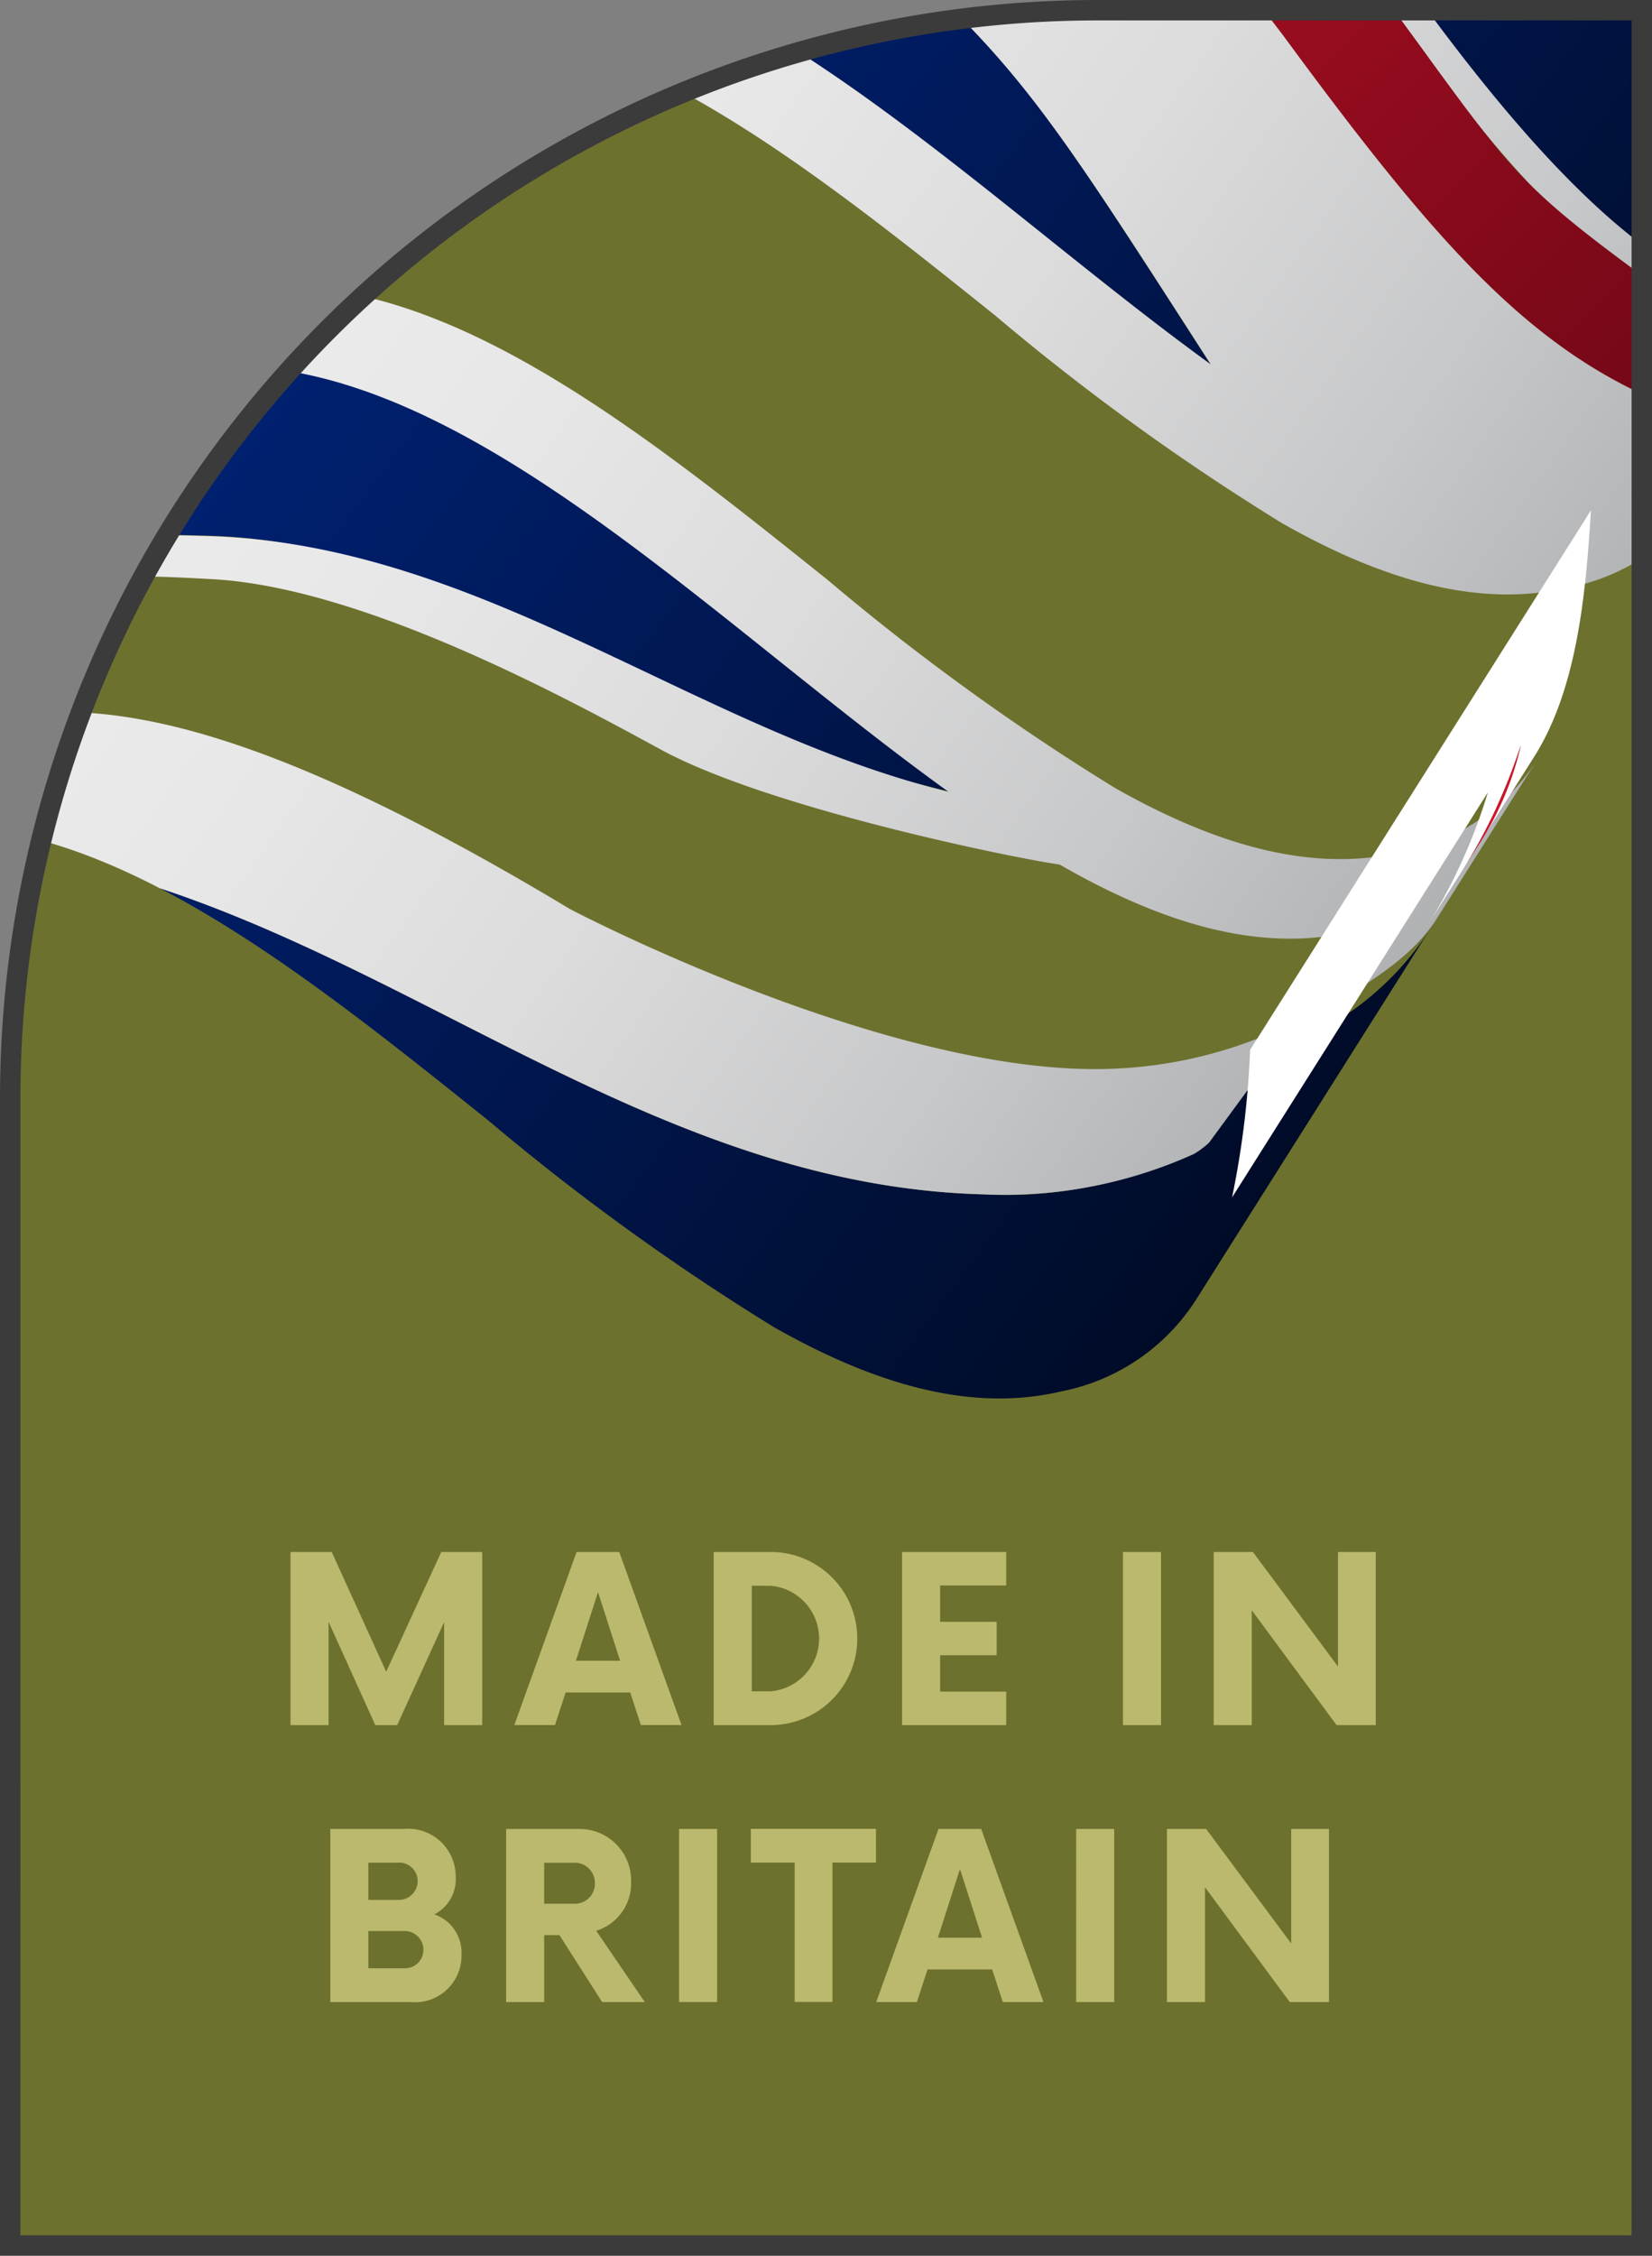
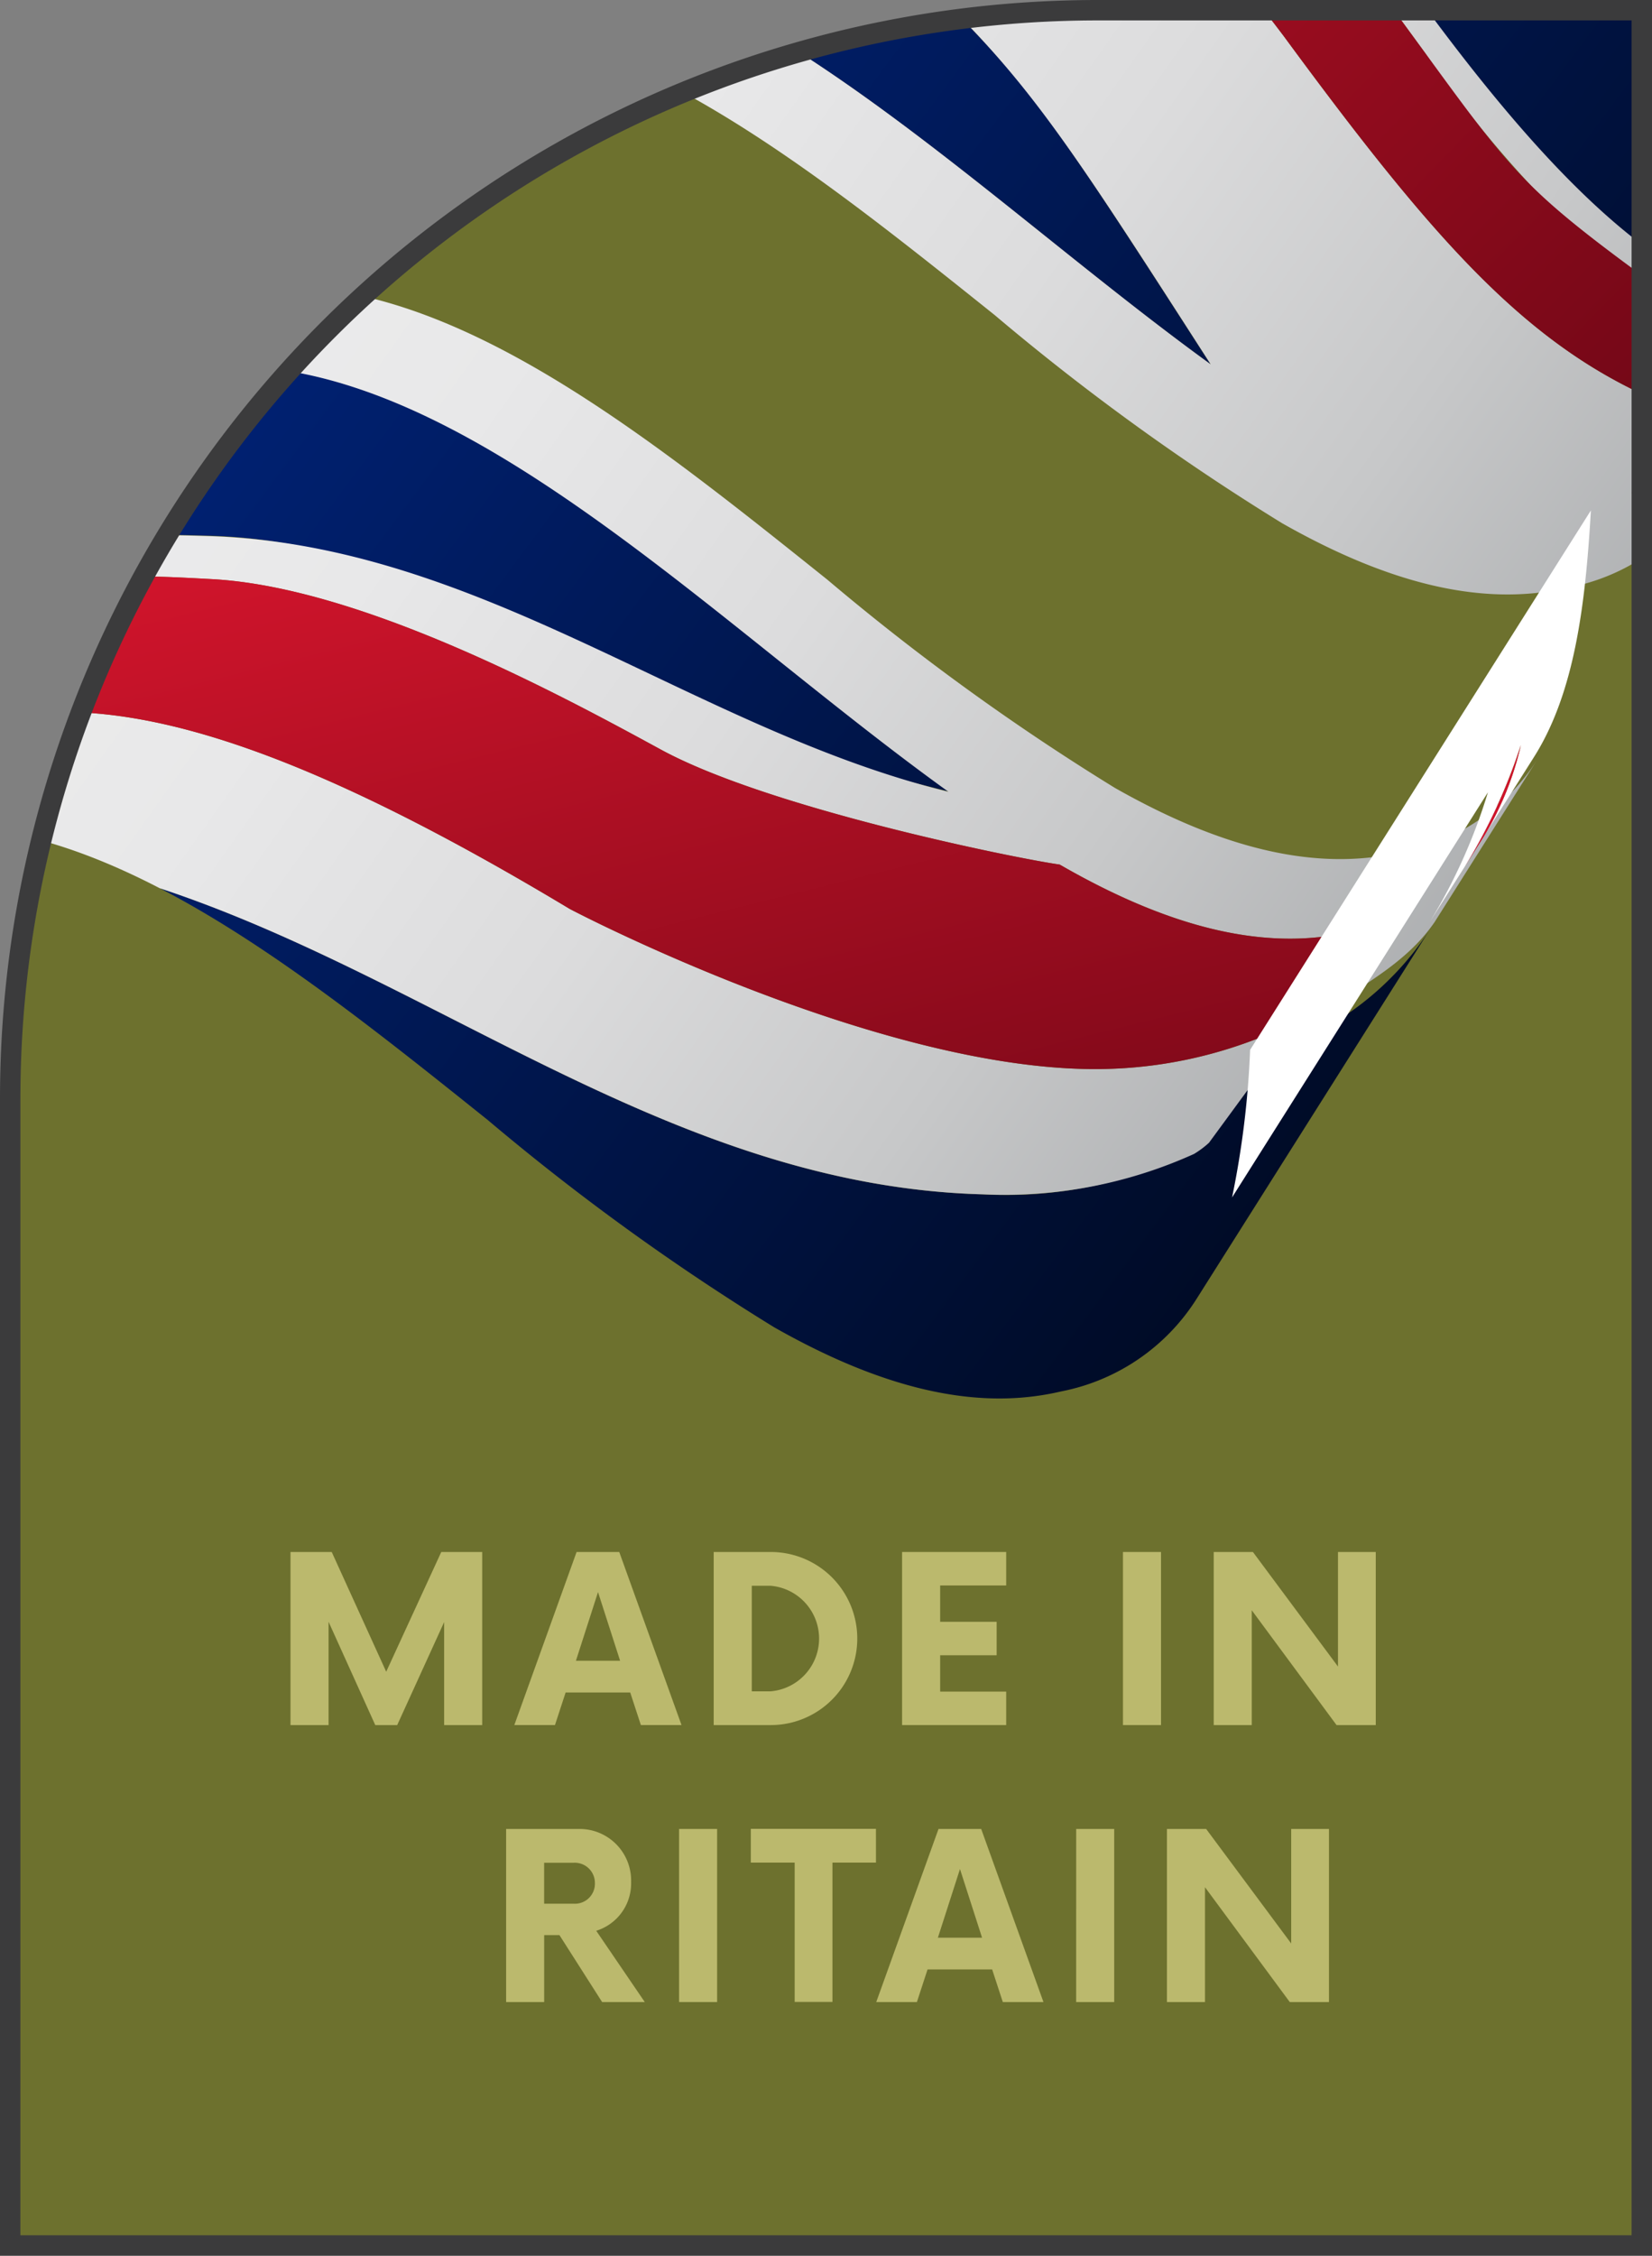
<svg xmlns="http://www.w3.org/2000/svg" xmlns:xlink="http://www.w3.org/1999/xlink" width="59.821" height="81.633" viewBox="0 0 59.821 81.633">
  <rect x="0" y="0" width="59.821" height="81.633" fill="#808080" stroke="none" />
  <defs>
    <linearGradient id="a" x1="0.5" y1="0.016" x2="0.5" y2="1.535" gradientUnits="objectBoundingBox">
      <stop offset="0" stop-color="#700716" />
      <stop offset="1" stop-color="#cf142b" />
    </linearGradient>
    <linearGradient id="b" x1="0.5" y1="-0.467" x2="0.5" y2="1.052" gradientUnits="objectBoundingBox">
      <stop offset="0" stop-color="#919396" />
      <stop offset="0.156" stop-color="#aaacae" />
      <stop offset="0.371" stop-color="#c7c8c9" />
      <stop offset="0.586" stop-color="#dcdcdd" />
      <stop offset="0.797" stop-color="#e8e8e9" />
      <stop offset="1" stop-color="#ededed" />
    </linearGradient>
    <clipPath id="d">
      <path d="M154.485,276.167a6.985,6.985,0,0,0-6.985,6.985h0v7.36h10.477v-7.36h0v-6.985Z" transform="translate(-147.5 -276.167)" fill="url(#a)" />
    </clipPath>
    <linearGradient id="e" x1="0.199" y1="0.277" x2="1.066" y2="0.811" gradientUnits="objectBoundingBox">
      <stop offset="0.002" stop-color="#00247d" />
      <stop offset="1" />
    </linearGradient>
    <linearGradient id="f" x1="0.237" y1="0.389" x2="1.021" y2="0.856" gradientUnits="objectBoundingBox">
      <stop offset="0" stop-color="#ededed" />
      <stop offset="0.203" stop-color="#e8e8e9" />
      <stop offset="0.414" stop-color="#dcdcdd" />
      <stop offset="0.629" stop-color="#c7c8c9" />
      <stop offset="0.844" stop-color="#aaacae" />
      <stop offset="1" stop-color="#919396" />
    </linearGradient>
    <linearGradient id="g" x1="0.018" y1="0.055" x2="1.003" y2="0.863" gradientUnits="objectBoundingBox">
      <stop offset="0" stop-color="#cf142b" />
      <stop offset="1" stop-color="#700716" />
    </linearGradient>
    <linearGradient id="h" x1="0.091" y1="0.176" x2="0.999" y2="1.278" xlink:href="#g" />
    <linearGradient id="i" x1="0.094" y1="0.112" x2="0.905" y2="0.866" xlink:href="#g" />
    <linearGradient id="j" x1="0.5" y1="0.638" x2="0.5" y2="-0.235" xlink:href="#e" />
    <linearGradient id="k" x1="0.5" y1="1.197" x2="0.5" y2="0.625" xlink:href="#f" />
    <linearGradient id="l" x1="0.5" y1="1.308" x2="0.5" y2="0.746" xlink:href="#g" />
    <linearGradient id="m" x1="0.204" y1="0.306" x2="0.903" y2="0.721" xlink:href="#e" />
    <linearGradient id="n" x1="0.253" y1="0.461" x2="0.737" y2="0.734" xlink:href="#f" />
    <linearGradient id="o" x1="0" y1="0.5" x2="1" y2="0.5" xlink:href="#g" />
    <linearGradient id="p" x1="0.296" y1="0.499" x2="0.817" y2="0.814" xlink:href="#g" />
    <linearGradient id="q" x1="0.648" y1="0.592" x2="0.14" y2="0.296" xlink:href="#e" />
    <linearGradient id="r" x1="0.774" y1="0.598" x2="0.387" y2="0.406" xlink:href="#f" />
    <linearGradient id="s" x1="0.958" y1="0.844" x2="0.093" y2="0.161" xlink:href="#g" />
    <linearGradient id="t" x1="1.277" y1="0.798" x2="-0.148" y2="0.229" xlink:href="#g" />
    <linearGradient id="u" x1="0.953" y1="0.733" x2="0.069" y2="0.275" xlink:href="#g" />
    <linearGradient id="v" x1="0.394" y1="0.447" x2="1.223" y2="0.835" xlink:href="#e" />
    <linearGradient id="w" x1="0.459" y1="0.486" x2="0.672" y2="0.56" xlink:href="#f" />
    <linearGradient id="x" x1="0.38" y1="0.456" x2="1.33" y2="0.802" xlink:href="#g" />
    <linearGradient id="y" x1="0.411" y1="0.448" x2="1.349" y2="0.828" xlink:href="#g" />
    <linearGradient id="z" x1="0.279" y1="0.411" x2="1.183" y2="0.775" xlink:href="#g" />
    <linearGradient id="aa" x1="0" y1="0.5" x2="1" y2="0.5" xlink:href="#f" />
    <clipPath id="ac">
      <path d="M691.824,276.167A39.333,39.333,0,0,0,652.5,315.508h0v41.456h58.986V315.509h0V276.167Z" transform="translate(-652.5 -276.167)" fill="url(#b)" />
    </clipPath>
  </defs>
  <g transform="translate(82 -70.325)">
    <g transform="translate(-49.219 99.693)">
      <path d="M154.485,276.167a6.985,6.985,0,0,0-6.985,6.985h0v7.36h10.477v-7.36h0v-6.985Z" transform="translate(-147.5 -276.167)" fill="url(#a)" />
      <g clip-path="url(#d)">
        <g transform="translate(-1.84 -7.855)">
          <g transform="translate(0 0)" style="isolation:isolate">
            <g transform="translate(0 4.456)" style="isolation:isolate">
              <path d="M100.615,166.882l1.257-1.988a2.247,2.247,0,0,1,.928-.476c1.3-.3,2.652.781,3.968,1.833.363.29.733.586,1.1.851a6.375,6.375,0,0,1-1.627-.524,7.464,7.464,0,0,0-3.114-1.118c-.729-.022-1.169-.035-2.512,1.423Zm2.977-4.708,1.257-1.989c.1.011.231.044.438.294a2.728,2.728,0,0,1,1.889.931,9.862,9.862,0,0,1,2.379,2.947c-.356-.258-.715-.545-1.067-.826-1.316-1.052-2.669-2.133-3.968-1.833a2.247,2.247,0,0,0-.928.476Zm1.307,7.033a13.758,13.758,0,0,0-2.1-1.484c1.782.587,3.305,1.914,5.294,1.967a2.748,2.748,0,0,0,1.424-.308s.18-.224.428-.563a.689.689,0,0,1,.268-.154,1.931,1.931,0,0,0,.786-.722l-1.529,2.418a1.33,1.33,0,0,1-.871.6l-.075.016a2.626,2.626,0,0,1-1.772-.428,15.177,15.177,0,0,1-1.849-1.337Zm7.9-5.267a4.895,4.895,0,0,1-1.643-1.5c-2.117-2.4-1.975-2.635-3.046-3.415a12.673,12.673,0,0,1,2.242,1.554,15.178,15.178,0,0,0,1.849,1.337,2.626,2.626,0,0,0,1.772.428l.075-.016a1.33,1.33,0,0,0,.871-.6S112.707,164.126,112.8,163.94Z" transform="translate(-100.003 -158.691)" fill="url(#e)" />
              <path d="M79.117,154.749l.322-.51a2.247,2.247,0,0,1,.928-.476c1.3-.3,2.652.781,3.968,1.833a15.177,15.177,0,0,0,1.849,1.337,2.626,2.626,0,0,0,1.772.428l.075-.016a1.33,1.33,0,0,0,.871-.6l-.663,1.048c-.276.4-.792.518-1.077.908-.219.3-.374.508-.374.509a.6.6,0,0,1-.1.072,2.96,2.96,0,0,1-1.356.259c-1.989-.053-3.507-1.376-5.3-1.967a2.714,2.714,0,0,0-1.865-.349,2.247,2.247,0,0,0-.928.476l.049-.077c1.237-1.268,2.1-1.889,5.38.083a9.393,9.393,0,0,0,3.338,1.029,2.87,2.87,0,0,0,1.218-.25c.291-.187.4-.555.725-.711a1.662,1.662,0,0,1-.247.077l-.075.016a2.626,2.626,0,0,1-1.772-.428l-.033-.019a11.074,11.074,0,0,1-2.564-.739,8.205,8.205,0,0,0-2.886-1.1c-.981-.054-1.311-.072-2.673,1.389l.153-.243c1.356-1.458,1.713-1.447,2.5-1.423,1.757.053,3.121,1.244,4.759,1.643-.368-.264-.738-.56-1.1-.851-1.316-1.052-2.669-2.133-3.968-1.833a2.247,2.247,0,0,0-.928.476Zm11.351-.474a.732.732,0,0,1-.709.336c.13-.244.208-.391.32-.6a7.881,7.881,0,0,1-.866-.59,7.236,7.236,0,0,1-1.029-1.2c-1.015-1.389-2.165-2.963-3.589-3.612a3.546,3.546,0,0,1,.765.273,13.283,13.283,0,0,1,2.143,2.083c.77,1.114,1.729,2.5,2.687,2.826,0,.059,0,.059-.289.6a.8.8,0,0,0,.721-.356l-.155.245Zm-8.374-4.234.612-.967.017-.014a.572.572,0,0,1,.336,0l.057.019a6.5,6.5,0,0,1,1.65.559,11.957,11.957,0,0,1,2.507,2.467c1,1.363,1.6,2.03,2.5,2.382-.259.506-.259.506-.264.552a.9.9,0,0,0,.791-.5l-.322.51a1.33,1.33,0,0,1-.871.6l-.075.016a2.626,2.626,0,0,1-1.772-.428,15.168,15.168,0,0,1-1.849-1.337c-1.316-1.052-2.669-2.133-3.968-1.833a2.247,2.247,0,0,0-.928.476l.322-.51a2.248,2.248,0,0,1,.928-.476c1.3-.3,2.652.781,3.968,1.833.352.281.71.568,1.067.826a10.041,10.041,0,0,0-2.428-2.991,4.677,4.677,0,0,0-.87-.626c-.051-.027-.119-.063-.173-.085l-.173-.07c-.2-.08-.428-.034-.63-.114-.138-.054-.193-.211-.33-.266a.416.416,0,0,0-.1-.02Z" transform="translate(-77.248 -148.546)" fill="url(#f)" />
              <path d="M293.454,152.789a1.284,1.284,0,0,0,.392-.4l.167-.265a.818.818,0,0,1-.681.357c-.011-.05-.011-.05.292-.625a5.626,5.626,0,0,1-1.9-1.791c-1.015-1.389-2.165-2.963-3.589-3.612a2.161,2.161,0,0,0-.961-.007,2.238,2.238,0,0,0-.912.463.572.572,0,0,1,.336,0l.057.019a6.5,6.5,0,0,1,1.651.559,11.963,11.963,0,0,1,2.507,2.467c1,1.363,1.6,2.03,2.5,2.382-.259.506-.259.506-.264.552a1.318,1.318,0,0,0,.4-.1Z" transform="translate(-280.792 -146.396)" fill="url(#g)" />
-               <path d="M79.116,416.738c1.237-1.268,2.1-1.889,5.38.083a9.391,9.391,0,0,0,3.338,1.029,2.869,2.869,0,0,0,1.218-.25c.291-.187.4-.555.725-.711a1.677,1.677,0,0,1-.247.077l-.075.016a2.626,2.626,0,0,1-1.772-.428l-.033-.019a11.08,11.08,0,0,1-2.564-.738,8.2,8.2,0,0,0-2.886-1.1c-.98-.054-1.311-.072-2.673,1.389l-.41.648Z" transform="translate(-79.067 -407.657)" fill="url(#h)" />
              <path d="M160.922,280.926a2.248,2.248,0,0,1,.928-.476c1.3-.3,2.652.781,3.968,1.833a15.184,15.184,0,0,0,1.849,1.337,2.627,2.627,0,0,0,1.772.428l.075-.016a1.33,1.33,0,0,0,.871-.6l1.075-1.7a1.33,1.33,0,0,1-.871.6l-.075.016a2.626,2.626,0,0,1-1.772-.428,15.172,15.172,0,0,1-1.849-1.338c-1.316-1.052-2.669-2.133-3.968-1.833a2.247,2.247,0,0,0-.928.476l-1.075,1.7Z" transform="translate(-158.73 -275.233)" fill="url(#i)" />
            </g>
            <g transform="translate(9.691 5.895)" style="isolation:isolate">
              <g transform="translate(0 0)">
                <path d="M448.713,208.8l.12-.19a1.979,1.979,0,0,0,.237-.586,3.622,3.622,0,0,1-.358.776Zm-1.384,1.182,2.192-3.466a3.386,3.386,0,0,1-.365,1.583l-.67,1.059a3.6,3.6,0,0,0,.374-.832l-1.646,2.6a5.8,5.8,0,0,0,.116-.948Zm3.267-5.166,2.192-3.465a5.806,5.806,0,0,1-.116.948l-1.665,2.632a.988.988,0,0,1-.125.439l-.651,1.03a3.385,3.385,0,0,0,.365-1.583Z" transform="translate(-447.213 -201.346)" fill="#fff" />
                <path d="M504.47,456.9l.12-.19a1.985,1.985,0,0,0,.237-.586,3.622,3.622,0,0,1-.358.776Z" transform="translate(-502.97 -449.446)" fill="#cf142b" />
              </g>
            </g>
            <g transform="translate(9.464 3.705)" style="isolation:isolate">
              <path d="M438.561,453.8l1.529-2.418a3.779,3.779,0,0,0,.469-1.3l-1.676,2.65a2.568,2.568,0,0,1-.323,1.065Z" transform="translate(-438.561 -441.378)" fill="url(#j)" />
              <path d="M452.1,190.646l.662-1.048a4.133,4.133,0,0,0,.385-1.944q0-.076.007-.152l-2.192,3.466-.007.152c-.014.3-.027.6-.062.88l1.676-2.65a3.858,3.858,0,0,1-.469,1.3Zm4.252-7.278c.034-.284.048-.583.062-.88q0-.076.007-.152l-2.191,3.465q0,.076-.007.152a4.134,4.134,0,0,1-.385,1.944l.322-.51a2.716,2.716,0,0,0,.335-1.17,1.713,1.713,0,0,1-.167.905h0l.155-.245C454.576,186.706,456.351,183.367,456.351,183.367Z" transform="translate(-450.57 -180.644)" fill="url(#k)" />
              <path d="M575.595,331.711a2.714,2.714,0,0,0,.335-1.17,1.713,1.713,0,0,1-.167.905l-.167.265Z" transform="translate(-572.006 -324.967)" fill="#cf142b" />
              <path d="M455.327,126.689a4.132,4.132,0,0,0,.385-1.944l.007-.152-2.192,3.466a3.615,3.615,0,0,1,.346-1.692l5.458-8.632a3.614,3.614,0,0,0-.346,1.692l-2.191,3.465q0,.076-.007.152a4.133,4.133,0,0,1-.385,1.945l-1.075,1.7Z" transform="translate(-453.135 -117.735)" fill="url(#l)" />
            </g>
            <g transform="translate(10.202 3.095)" style="isolation:isolate">
              <g transform="translate(0 0)">
                <path d="M527.311,98.676a.552.552,0,0,1-.106.122,2.145,2.145,0,0,0,.134-.167l-.029.046Zm-1.754,2.774a.265.265,0,0,1-.1.088.566.566,0,0,0,.129-.142l-.034.054Zm-6.994,1.657c.549-.868.629-2.741,1.646-2.6.564.076,1.036.457,2.257,1.606a3.736,3.736,0,0,0,1.642,1.1c.009.17.011.269.011.391l.028.014c.069-.044.071-.046.1-.081l-.521.824a.592.592,0,0,1-.174.174,1.164,1.164,0,0,1-.393.172,3.693,3.693,0,0,1-2.287-.726,5.593,5.593,0,0,0-2.3-.865Zm3.794-6,1.665-2.632a5.592,5.592,0,0,1,2.3.865,3.693,3.693,0,0,0,2.287.726,1.166,1.166,0,0,0,.393-.172.594.594,0,0,0,.174-.174l-.544.86c-.753,1.045-1.168,1.621-3.863.842a5.505,5.505,0,0,0-2.417-.315Z" transform="translate(-517.206 -94.474)" fill="url(#m)" />
                <path d="M488.015,103.094l.432-.683a.292.292,0,0,1-.135.106c-.086-.286-.086-.286-.113-.309-.105-.087-.241-.036-.356-.08a5.665,5.665,0,0,1-1.413-.974c-.187-.158-.211-.177-.29-.241a5.453,5.453,0,0,0-2.125-.8,5.647,5.647,0,0,1,2.048,1.431c.878.808,1.322,1.157,1.8,1.223.016.056.023.4.023.4a.138.138,0,0,0,.124-.077Zm-6.911.213,2.192-3.466.066-.037a1.813,1.813,0,0,1,.423-.155,4.275,4.275,0,0,1,2.8.819,3.693,3.693,0,0,0,2.287.726,1.166,1.166,0,0,0,.393-.172.591.591,0,0,0,.174-.174l-.322.51a.568.568,0,0,1-.129.142c.071-.051.072-.052.1-.088l-1.315,2.079a.23.23,0,0,1-.123.088c0-.1,0-.192-.011-.407-1.583-.494-2.3-2.234-3.9-2.706l-1.646,2.6a1.914,1.914,0,0,0-.493.046,1.813,1.813,0,0,0-.423.155l-.066.037Zm3.267-5.166,2.191-3.465q.032-.019.066-.037a1.81,1.81,0,0,1,.422-.155,1.917,1.917,0,0,1,.493-.046l-1.665,2.632c2.145-.384,4.663,1.965,6.279-.527l-.633,1c-.849,1.17-1.391,1.357-3.848.552l.3.163a4.228,4.228,0,0,0,2.126.752,3.657,3.657,0,0,0,1.071-.914l-.314.5c-.038.052-.091.12-.134.168a.557.557,0,0,0,.106-.122l-.322.51a.6.6,0,0,1-.174.174,1.165,1.165,0,0,1-.393.172,3.693,3.693,0,0,1-2.287-.726,4.275,4.275,0,0,0-2.8-.819,1.815,1.815,0,0,0-.423.155l-.066.037Z" transform="translate(-480.728 -94.436)" fill="url(#n)" />
                <path d="M596.239,314.237l.432-.683a.291.291,0,0,1-.135.106c-.086-.286-.086-.286-.113-.309-.105-.087-.241-.037-.356-.08a5.665,5.665,0,0,1-1.413-.974c-.187-.158-.211-.177-.29-.241a5.454,5.454,0,0,0-2.125-.8,5.645,5.645,0,0,1,2.048,1.431c.878.808,1.323,1.157,1.8,1.223.016.056.023.4.023.4a.138.138,0,0,0,.124-.077Z" transform="translate(-588.952 -305.58)" fill="url(#o)" />
                <path d="M734.513,214.512a3.2,3.2,0,0,0,1.071-.914l.35-.553a2.49,2.49,0,0,1-1.311,1.012,5.389,5.389,0,0,1-2.537-.46l.3.163a4.227,4.227,0,0,0,2.126.752Z" transform="translate(-725.136 -209.938)" fill="#cf142b" />
                <path d="M466.743,112.578a1.122,1.122,0,0,1,.376-.371l2.192-3.466.066-.037a1.815,1.815,0,0,1,.423-.155,4.275,4.275,0,0,1,2.8.818,3.693,3.693,0,0,0,2.287.726,1.166,1.166,0,0,0,.393-.172.592.592,0,0,0,.174-.174l1.075-1.7a.592.592,0,0,1-.174.174,1.165,1.165,0,0,1-.393.172,3.693,3.693,0,0,1-2.287-.726,4.276,4.276,0,0,0-2.8-.819,1.814,1.814,0,0,0-.423.155l-.066.037,2.192-3.465a1.122,1.122,0,0,0-.376.371l-5.458,8.632Z" transform="translate(-466.743 -103.336)" fill="url(#p)" />
              </g>
            </g>
            <g transform="translate(15.349 0.414)" style="isolation:isolate">
              <g transform="translate(0 0)">
                <path d="M685.9,52.381l.967-1.529-.02.033c-.273.5.2,1.274.655,2.024s.875,1.437.61,1.856l-.377.6c.1-.225-.023-.53-1.009-1.574-.493-.521-1-1.1-.826-1.407Zm2.687-4.249.966-1.528c-.374.614-.18,1.362.366,2.706.358.882.607,1.6.287,2.144l-.374.591c.265-.419-.162-1.12-.61-1.856s-.928-1.525-.655-2.024l.02-.033Zm-2.954,7.734c-.051-.084-.1-.168-.153-.252,1.075,1.036,1.225,1.337,1.127,1.532l-.364.576c.265-.419-.162-1.12-.61-1.856ZM691.32,49.7c.315-.571.257-.744-.459-2.858.076.13.156.261.235.391.448.736.875,1.437.61,1.856l-.386.611Z" transform="translate(-684.902 -45.176)" fill="#00247d" />
                <path d="M663.324,19.714l.375-.594c-.1.27.119.607.9,1.388,1.171,1.167,1.067,1.361,1.005,1.477l-.674,1.066c.094-.21-.051-.493-1.127-1.532-.4-.668-.745-1.329-.5-1.772l.02-.033Zm.759-1.2.143-.226c-.114.286.1.638.866,1.449,1.057,1.115,1.062,1.361.969,1.532l-.122.192c.088-.19.069-.425-1.02-1.557-.5-.515-1.01-1.09-.837-1.39Zm1.11-1.755.322-.51-.02.033c-.273.5.2,1.274.655,2.024s.875,1.437.61,1.856l-.322.51c.265-.419-.162-1.12-.61-1.856s-.928-1.525-.655-2.024l.02-.033Zm4.331-.965c.267-.485.216-1-.21-2.135a8.671,8.671,0,0,1-.509-1.652,5.467,5.467,0,0,0,.377.743c.718,2.117.776,2.29.459,2.858l-.117.185Zm-2.933-1.245.323-.51c-.007.011-.014.022-.02.033-.273.5.2,1.274.655,2.024s.875,1.437.61,1.856l-.323.51c.265-.419-.162-1.12-.61-1.856s-.928-1.525-.655-2.024l.02-.033Zm1.289-2.038.58-.917c-.389.637-.207,1.4.321,2.775.346.9.585,1.636.254,2.2l-.5.794c.254-.464.192-.966-.256-2.066-.509-1.253-.812-2.123-.4-2.784Z" transform="translate(-663.224 -11.082)" fill="#fff" />
                <path d="M855.36-7.393c-.389.637-.207,1.4.321,2.775.346.9.585,1.636.254,2.2l.49-.774c.267-.485.216-1-.21-2.135a8.66,8.66,0,0,1-.509-1.652,1.057,1.057,0,0,1-.042-.89l.02-.033c-.1.153-.227.357-.323.511Z" transform="translate(-850.124 7.904)" fill="#cf142b" />
                <path d="M680.545,276.4c-.1.27.119.607.9,1.389,1.171,1.166,1.067,1.361,1.005,1.477l.332-.525c.088-.19.069-.425-1.02-1.557-.625-.65-.983-1.109-.837-1.39l-.384.607Z" transform="translate(-680.07 -268.359)" fill="#cf142b" />
                <path d="M747,126.1l-.02.033c-.273.5.2,1.274.655,2.024s.875,1.437.61,1.856l1.075-1.7c.265-.419-.162-1.12-.61-1.856s-.928-1.525-.655-2.024l.02-.033L747,126.1Z" transform="translate(-744.706 -120.934)" fill="#cf142b" />
              </g>
            </g>
            <g transform="translate(15.374 0.428)" style="isolation:isolate">
              <g transform="translate(0 0)">
                <path d="M670.563,35.176l.521-.824c.033-.074.089-.2-.22-.582-.456-.567-1.042-1.008-1.509-1.565a8.235,8.235,0,0,0,.6,1.095c.452.743.883,1.449.613,1.876Zm1.835-2.9.034-.054c.27-.427-.161-1.134-.613-1.876s-.922-1.514-.653-2l.019-.033-.656,1.038c-.1.271.111.612.883,1.4,1.167,1.2,1.054,1.4.986,1.526Zm1.754-2.774.029-.046c.261-.476.2-.989-.245-2.109-.559-1.4-.758-2.178-.377-2.792l-.654,1.034-.019.033c-.268.49.2,1.26.654,2s.882,1.449.613,1.876Zm1.325-2.1.544-.86c.27-.427-.161-1.134-.613-1.876a6.934,6.934,0,0,1-.647-1.23,7.445,7.445,0,0,0,.473,1.677c.421,1.142.556,1.743.243,2.289Z" transform="translate(-669.218 -22.631)" fill="url(#q)" />
                <path d="M666.285,3.955c.1-.215-.052-.506-1.161-1.575a5.045,5.045,0,0,1-.7-.772.817.817,0,0,1-.119-.252c-.015-.06.022-.116.012-.176l.546-.863.018-.028c-.11.279.1.626.865,1.431,1.065,1.121,1.063,1.381.97,1.552l-.432.683Zm-.251.4,1.314-2.079c.088-.19.072-.439-1.029-1.57-.621-.637-.978-1.087-.84-1.359l-1.213,1.918-.019.033a1.071,1.071,0,0,0,.057.909c.462.541,1.035.976,1.482,1.532.209.26.332.464.248.616Zm1.348-2.132.322-.51c.27-.427-.161-1.134-.613-1.876s-.922-1.514-.653-2l.019-.033-.322.51-.019.033c-.269.49.2,1.26.653,2s.882,1.449.613,1.876Zm1.4-2.21L669.1-.5c.27-.427-.16-1.134-.612-1.876s-.922-1.514-.653-2c.006-.011.012-.022.019-.033l-.322.51-.019.033c-.269.49.2,1.26.653,2s.882,1.449.612,1.876Zm.352-.556.314-.5c.251-.46.184-.96-.279-2.057-.516-1.223-.824-2.072-.424-2.717l-.233.369c-.376.616-.178,1.4.347,2.716.357.9.6,1.627.275,2.185ZM669.8-1.6l.633-1c.274-.5.225-1.026-.2-2.176a7.658,7.658,0,0,1-.515-1.79.957.957,0,0,1-.006-.774l.019-.033-.582.921c-.37.607-.168,1.382.364,2.689.362.889.613,1.613.288,2.164Z" transform="translate(-664.169 7.369)" fill="url(#r)" />
                <path d="M671.283,288.662c.1-.215-.052-.506-1.161-1.575a5.04,5.04,0,0,1-.7-.772.82.82,0,0,1-.119-.252c-.015-.06.022-.116.012-.176l.546-.863.018-.028c-.11.279.1.626.865,1.431,1.065,1.121,1.063,1.381.97,1.552l-.432.683Z" transform="translate(-669.167 -277.338)" fill="url(#s)" />
                <path d="M832.711,33.189c.251-.46.184-.96-.279-2.057-.516-1.223-.824-2.072-.424-2.716l.4-.632c-.37.607-.168,1.382.364,2.689.362.889.613,1.613.288,2.163l-.35.553Z" transform="translate(-827.434 -26.863)" fill="url(#t)" />
                <path d="M749.188,130.546c.27-.427-.16-1.134-.613-1.876s-.922-1.514-.653-2l.019-.033,1.075-1.7-.019.033c-.268.49.2,1.26.653,2s.882,1.449.613,1.876l-1.075,1.7Z" transform="translate(-745.652 -121.468)" fill="url(#u)" />
              </g>
            </g>
            <g transform="translate(15.449)" style="isolation:isolate">
              <path d="M701.93,19.9l1.258-1.988a1.089,1.089,0,0,0-.716.414l-.967,1.529c.029-.027.086-.046.426.045Zm2.978-4.709,1.258-1.989a2.545,2.545,0,0,0-1.008.875l-.966,1.528a1.09,1.09,0,0,1,.716-.414Z" transform="translate(-700.602 -12.233)" fill="url(#v)" />
              <path d="M667.775-15.074l.049-.077c-.26-.094-.369-.122-.39-.1l-.375.594a1.089,1.089,0,0,1,.716-.414Zm.458-.725.153-.243c-.269-.072-.392-.085-.426-.045l-.143.226c.03-.034.15-.016.415.062Zm1.411-2.231.322-.51a1.089,1.089,0,0,0-.716.414l-.322.51a1.089,1.089,0,0,1,.716-.414Zm1.4-2.21.322-.51a1.089,1.089,0,0,0-.716.414l-.322.51a1.089,1.089,0,0,1,.716-.414Zm1.58-2.5.611-.967-.022.005a2.785,2.785,0,0,0-1.017.919l-.58.917a2.44,2.44,0,0,1,.94-.839.336.336,0,0,0,.068-.036Z" transform="translate(-667.059 23.706)" fill="url(#w)" />
              <path d="M863.119-22.587l.323-.511a1.072,1.072,0,0,1,.694-.409,2.788,2.788,0,0,0-1.017.919Z" transform="translate(-857.983 23.511)" fill="url(#x)" />
              <path d="M681.778,275.888c-.26-.094-.369-.122-.39-.1l.384-.607c.03-.034.15-.016.415.062l-.409.647Z" transform="translate(-681.013 -267.333)" fill="url(#y)" />
              <path d="M751.45,110.3a1.089,1.089,0,0,0-.716.414l1.075-1.7a1.09,1.09,0,0,1,.716-.414l-1.075,1.7Z" transform="translate(-748.542 -105.132)" fill="url(#z)" />
            </g>
          </g>
        </g>
        <g transform="translate(-1.84 0.777)">
          <g style="isolation:isolate">
            <path d="M93.424,305.849a1.032,1.032,0,0,0-.724.439c-.269.49.2,1.26.653,2,.521.855,1.013,1.663.439,2.05a1.165,1.165,0,0,1-.393.172,3.692,3.692,0,0,1-2.287-.726,4.275,4.275,0,0,0-2.8-.819,1.815,1.815,0,0,0-.423.155c-.708.364-.75,1.281-.8,2.251-.052,1.119-.105,2.275-1.256,2.54l-.075.016a2.626,2.626,0,0,1-1.772-.428,15.174,15.174,0,0,1-1.849-1.337c-1.316-1.052-2.669-2.133-3.968-1.833a2.246,2.246,0,0,0-.928.476,1.974,1.974,0,0,1,.919-.5c1.309-.3,2.668.784,3.991,1.842,1.269,1.014,2.467,1.972,3.6,1.758l.074-.016c1.138-.263,1.192-1.412,1.243-2.525.045-.976.088-1.9.8-2.265a1.842,1.842,0,0,1,.429-.158,4.3,4.3,0,0,1,2.816.823,3.673,3.673,0,0,0,2.268.722,1.14,1.14,0,0,0,.385-.168c.56-.378.073-1.178-.442-2.025-.456-.75-.928-1.525-.655-2.024a1.049,1.049,0,0,1,.736-.447Z" transform="translate(-77.248 -305.828)" fill="url(#aa)" />
          </g>
        </g>
      </g>
    </g>
    <g transform="translate(-49.287 99.629)">
      <path d="M155.608,288.143H145v-7.426a7.05,7.05,0,0,1,7.05-7.05h3.558Zm-10.477-.131h10.346V273.8H152.05a6.919,6.919,0,0,0-6.919,6.919Z" transform="translate(-145 -273.667)" fill="url(#o)" />
    </g>
    <g transform="translate(-46.922 109.483)">
-       <path d="M233.088,673.883v.982h-.216v-.584l-.267.584h-.124l-.265-.586v.586H232v-.982h.234l.309.679.313-.679Z" transform="translate(-231.999 -673.883)" fill="#fff" />
      <path d="M281.18,674.68h-.367l-.061.185h-.231l.354-.982h.242l.354.982h-.231Zm-.057-.18-.126-.39-.126.39Z" transform="translate(-279.251 -673.883)" fill="#fff" />
      <path d="M323.742,673.883h.324a.491.491,0,1,1,0,.982h-.324Zm.323.791a.3.3,0,0,0,0-.6h-.107v.6Z" transform="translate(-321.339 -673.883)" fill="#fff" />
      <path d="M364.8,674.073v.206h.321v.19H364.8v.206h.375v.19h-.591v-.982h.591v.19Z" transform="translate(-361.11 -673.883)" fill="#fff" />
      <path d="M412.457,673.883h.216v.982h-.216Z" transform="translate(-407.73 -673.883)" fill="#fff" />
-       <path d="M433.047,673.883v.982h-.223l-.481-.652v.652h-.216v-.982h.223l.483.65v-.65Z" transform="translate(-426.885 -673.883)" fill="#fff" />
      <g transform="translate(0.226 1.572)">
        <path d="M241.379,734.6a.264.264,0,0,1-.291.268h-.453v-.982h.416a.271.271,0,0,1,.3.273.224.224,0,0,1-.121.211A.23.23,0,0,1,241.379,734.6Zm-.355-.522h-.174v.211h.174a.107.107,0,0,0,.106-.106A.1.1,0,0,0,241.024,734.074Zm.139.495a.106.106,0,0,0-.106-.106h-.206v.211h.206A.1.1,0,0,0,241.163,734.569Z" transform="translate(-240.634 -733.883)" fill="#fff" />
        <path d="M279.529,734.865h-.242l-.242-.38h-.087v.38h-.216v-.982h.417a.293.293,0,0,1,.293.3.281.281,0,0,1-.2.277Zm-.283-.674a.115.115,0,0,0-.12-.116h-.169v.233h.169A.113.113,0,0,0,279.246,734.191Z" transform="translate(-277.744 -733.883)" fill="#fff" />
        <path d="M316.241,733.883h.216v.982h-.216Z" transform="translate(-314.261 -733.883)" fill="#fff" />
        <path d="M332.511,734.074h-.247v.791h-.214v-.791H331.8v-.192h.711Z" transform="translate(-329.413 -733.883)" fill="#fff" />
        <path d="M359.639,734.68h-.367l-.061.185h-.231l.354-.982h.242l.354.982H359.7Zm-.057-.18-.126-.39-.126.39Z" transform="translate(-355.881 -733.883)" fill="#fff" />
        <path d="M402.323,733.883h.216v.982h-.216Z" transform="translate(-398.088 -733.883)" fill="#fff" />
        <path d="M422.913,733.883v.982h-.223l-.481-.651v.651h-.216v-.982h.223l.483.65v-.65Z" transform="translate(-417.242 -733.883)" fill="#fff" />
      </g>
    </g>
    <g transform="translate(-82 70.325)">
      <g transform="translate(0.418 0.418)">
        <path d="M691.824,276.167A39.333,39.333,0,0,0,652.5,315.508h0v41.456h58.986V315.509h0V276.167Z" transform="translate(-652.5 -276.167)" fill="#6d712e" />
        <g clip-path="url(#ac)">
          <g transform="translate(-10.36 -44.24)">
            <g transform="translate(0 0)" style="isolation:isolate">
              <g transform="translate(0 25.095)" style="isolation:isolate">
                <path d="M605.615,203.293l7.078-11.2a12.648,12.648,0,0,1,5.225-2.682c7.318-1.69,14.932,4.4,22.342,10.326,2.043,1.634,4.127,3.3,6.2,4.791-6.841-1.7-8.183-2.425-9.162-2.953-5.975-3.219-11.812-6.123-17.534-6.3-4.1-.124-6.581-.2-14.144,8.013Zm16.762-26.518,7.08-11.2c.581.063,1.3.247,2.466,1.654,1.635.051,5.038.156,10.636,5.245,6.514,5.921,6.514,5.921,13.391,16.6-2.007-1.454-4.026-3.069-6.006-4.654-7.41-5.927-15.023-12.016-22.341-10.326a12.647,12.647,0,0,0-5.225,2.682Zm7.358,39.613c-3.914-3.131-7.885-6.307-11.84-8.358,10.033,3.308,18.609,10.78,29.8,11.079a15.463,15.463,0,0,0,8.015-1.738s1.014-1.261,2.409-3.169a3.874,3.874,0,0,1,1.51-.87,10.874,10.874,0,0,0,4.426-4.069l-8.609,13.62a7.488,7.488,0,0,1-4.9,3.356c-.138.032-.279.062-.423.089-2.891.548-6.155-.239-9.978-2.408a85.422,85.422,0,0,1-10.409-7.533Zm44.5-29.666c-6.416-4.131-5.359-4.064-9.247-8.465-11.916-13.492-11.121-14.843-17.15-19.235,4.213,2.022,8.451,5.412,12.624,8.75a85.44,85.44,0,0,0,10.409,7.533c3.823,2.169,7.088,2.956,9.978,2.408.145-.027.285-.057.424-.089a7.487,7.487,0,0,0,4.905-3.356S673.694,187.767,674.238,186.722Z" transform="translate(-602.169 -157.159)" fill="url(#e)" />
                <path d="M592.772,183.214l1.815-2.872a12.65,12.65,0,0,1,5.225-2.682c7.318-1.69,14.932,4.4,22.341,10.326a85.447,85.447,0,0,0,10.409,7.533c3.823,2.169,7.088,2.956,9.978,2.408.145-.027.285-.057.424-.089a7.487,7.487,0,0,0,4.9-3.356l-3.73,5.9c-1.554,2.26-4.458,2.918-6.065,5.115-1.233,1.685-2.1,2.864-2.1,2.864a3.366,3.366,0,0,1-.544.406,16.66,16.66,0,0,1-7.636,1.461c-11.2-.3-19.742-7.749-29.816-11.079-3.531-1.831-7.049-2.765-10.5-1.968a12.648,12.648,0,0,0-5.224,2.682l.276-.436c6.963-7.141,11.8-10.64,30.287.466.094.057,10.878,5.693,18.792,5.8a16.152,16.152,0,0,0,6.855-1.409c1.638-1.052,2.273-3.128,4.083-4a9.363,9.363,0,0,1-1.393.434c-.138.032-.279.062-.424.089-2.89.548-6.155-.239-9.978-2.408l-.184-.105c-1.616-.227-10.531-2.035-14.437-4.159-3.5-1.906-10.8-5.871-16.247-6.17-5.52-.3-7.38-.4-15.048,7.823l.864-1.367c7.633-8.21,9.644-8.149,14.049-8.015,9.891.3,17.572,7,26.791,9.253-2.069-1.489-4.154-3.157-6.2-4.791-7.41-5.927-15.023-12.016-22.341-10.326a12.647,12.647,0,0,0-5.225,2.682Zm63.907-2.671a4.122,4.122,0,0,1-3.992,1.892c.734-1.377,1.171-2.2,1.8-3.4-1.594-1.152-3.426-1.955-4.873-3.323a40.741,40.741,0,0,1-5.8-6.763c-5.714-7.823-12.19-16.689-20.2-20.343a19.93,19.93,0,0,1,4.3,1.537,74.8,74.8,0,0,1,12.067,11.73c4.336,6.276,9.732,14.087,15.129,15.919-.015.331-.015.331-1.626,3.382a4.523,4.523,0,0,0,4.06-2.007l-.871,1.378Zm-47.144-23.85,3.443-5.447.093-.076a3.22,3.22,0,0,1,1.89,0c.1.028.224.075.319.108,3.1,1.05,6.477,1.265,9.292,3.15a67.331,67.331,0,0,1,14.116,13.9c5.647,7.677,9.021,11.436,14.084,13.417-1.458,2.851-1.458,2.851-1.486,3.108a5.07,5.07,0,0,0,4.451-2.82l-1.815,2.872a7.489,7.489,0,0,1-4.9,3.356c-.138.032-.279.062-.424.089-2.89.548-6.155-.239-9.978-2.408a85.451,85.451,0,0,1-10.409-7.533c-7.41-5.927-15.023-12.016-22.341-10.326a12.649,12.649,0,0,0-5.225,2.682l1.815-2.872a12.649,12.649,0,0,1,5.224-2.682c7.318-1.69,14.932,4.4,22.342,10.326,1.98,1.584,4,3.2,6.006,4.654-6.535-10.161-7.069-10.991-13.672-16.847a26.311,26.311,0,0,0-4.9-3.525c-.289-.15-.673-.357-.974-.48s-.679-.276-.971-.392c-1.14-.452-2.408-.192-3.548-.643-.775-.307-1.084-1.191-1.86-1.5a2.335,2.335,0,0,0-.57-.113Z" transform="translate(-582.248 -148.278)" fill="url(#f)" />
                <path d="M831.729,182.4a7.226,7.226,0,0,0,2.2-2.248l.942-1.49c-.957,1.309-1.817,1.759-3.833,2.008-.061-.282-.061-.282,1.643-3.518-6.99-5.05-6.99-5.05-10.669-10.086-5.714-7.823-12.19-16.689-20.2-20.343a12.157,12.157,0,0,0-5.412-.039,12.593,12.593,0,0,0-5.132,2.606,3.22,3.22,0,0,1,1.89,0c.1.028.223.075.319.108,3.1,1.05,6.477,1.265,9.292,3.15a67.331,67.331,0,0,1,14.116,13.9c5.647,7.677,9.021,11.436,14.084,13.417-1.458,2.851-1.458,2.851-1.486,3.108a7.423,7.423,0,0,0,2.247-.571Z" transform="translate(-760.444 -146.396)" fill="url(#g)" />
                <path d="M584.116,426.253c6.963-7.141,11.8-10.64,30.287.466.095.057,10.878,5.693,18.792,5.8a16.153,16.153,0,0,0,6.855-1.409c1.638-1.052,2.273-3.128,4.083-4a9.358,9.358,0,0,1-1.393.434c-.138.032-.279.062-.424.089-2.89.548-6.155-.239-9.978-2.409l-.184-.105c-1.616-.227-10.531-2.035-14.437-4.159-3.5-1.906-10.795-5.871-16.247-6.17-5.52-.3-7.38-.4-15.048,7.823l-2.306,3.649Z" transform="translate(-583.84 -375.104)" fill="url(#h)" />
                <path d="M665.922,291.244a12.65,12.65,0,0,1,5.225-2.682c7.318-1.69,14.932,4.4,22.341,10.326a85.456,85.456,0,0,0,10.408,7.533c3.823,2.169,7.088,2.956,9.978,2.408.145-.027.285-.057.424-.089a7.488,7.488,0,0,0,4.9-3.356l6.053-9.577a7.488,7.488,0,0,1-4.9,3.356c-.138.032-.279.062-.423.089-2.89.548-6.155-.24-9.979-2.408a85.449,85.449,0,0,1-10.408-7.533c-7.41-5.927-15.023-12.016-22.341-10.326a12.646,12.646,0,0,0-5.224,2.682l-6.054,9.577Z" transform="translate(-653.583 -259.18)" fill="url(#i)" />
              </g>
              <g transform="translate(54.557 33.202)" style="isolation:isolate">
                <path d="M960.657,243.3l.677-1.072a11.163,11.163,0,0,0,1.336-3.3,20.413,20.413,0,0,1-2.014,4.371Zm-7.79,6.659,12.339-19.521c-.193,3.332-.57,6.567-2.057,8.919l-3.771,5.965a20.289,20.289,0,0,0,2.1-4.684L952.213,255.3a32.638,32.638,0,0,0,.653-5.341Zm18.393-29.1L983.6,201.346a32.573,32.573,0,0,1-.653,5.341l-9.372,14.827a5.565,5.565,0,0,1-.7,2.47l-3.666,5.8c1.486-2.351,1.864-5.587,2.057-8.919Z" transform="translate(-952.213 -201.346)" fill="#fff" />
                <path d="M1009.47,460.49l.678-1.072a11.153,11.153,0,0,0,1.336-3.3,20.4,20.4,0,0,1-2.014,4.371Z" transform="translate(-1001.026 -418.532)" fill="#cf142b" />
              </g>
              <g transform="translate(53.281 20.867)" style="isolation:isolate">
                <path d="M943.561,471l8.609-13.62a21.3,21.3,0,0,0,2.643-7.3l-9.433,14.924a14.459,14.459,0,0,1-1.819,6Z" transform="translate(-943.561 -401.051)" fill="url(#j)" />
                <path d="M962.684,229.138l3.73-5.9c1.791-2.834,1.981-6.936,2.167-10.952q.02-.429.04-.854l-12.339,19.521q-.02.426-.04.854c-.077,1.669-.155,3.353-.348,4.955l9.433-14.924a21.735,21.735,0,0,1-2.643,7.3Zm23.939-40.993c.193-1.6.271-3.285.348-4.955q.02-.429.04-.854l-12.338,19.519q-.021.426-.04.854c-.186,4.016-.375,8.118-2.167,10.952l1.815-2.872a15.286,15.286,0,0,0,1.885-6.588c.019,1.309.05,3.5-.942,5.1h0l.871-1.378C976.628,206.948,986.623,188.145,986.623,188.145Z" transform="translate(-954.075 -172.805)" fill="url(#k)" />
                <path d="M1080.595,337.129a15.293,15.293,0,0,0,1.885-6.588c.019,1.309.05,3.5-.943,5.1l-.942,1.49Z" transform="translate(-1060.387 -299.146)" fill="#cf142b" />
                <path d="M968.659,168.167c1.791-2.834,1.981-6.936,2.167-10.952q.02-.429.04-.854l-12.339,19.521c.177-3.674.439-7.141,1.949-9.531l30.73-48.616c-1.51,2.39-1.771,5.857-1.949,9.531l-12.338,19.519q-.021.426-.04.854c-.186,4.016-.376,8.118-2.167,10.952l-6.053,9.577Z" transform="translate(-956.32 -117.735)" fill="url(#l)" />
              </g>
              <g transform="translate(57.437 17.43)" style="isolation:isolate">
                <path d="M1072.813,118.136a3.133,3.133,0,0,1-.594.686,12.059,12.059,0,0,0,.757-.943l-.163.257Zm-9.875,15.622a1.484,1.484,0,0,1-.537.5,3.2,3.2,0,0,0,.727-.8l-.191.3Zm-39.375,9.333c3.09-4.888,3.54-15.436,9.268-14.663,3.178.429,5.831,2.575,12.707,9.044,4.4,4.136,4.624,4.268,9.243,6.169.048.958.064,1.514.063,2.2l.158.081c.385-.249.4-.259.535-.459l-2.933,4.64a3.34,3.34,0,0,1-.978.98,6.56,6.56,0,0,1-2.211.967c-3.767.87-8.214-1.551-12.877-4.089-4.3-2.342-8.709-4.74-12.976-4.872Zm21.358-33.79,9.372-14.826c4.266.132,8.673,2.53,12.976,4.872,4.663,2.539,9.111,4.96,12.877,4.09a6.563,6.563,0,0,0,2.211-.967,3.342,3.342,0,0,0,.978-.98l-3.062,4.844c-4.238,5.887-6.573,9.129-21.747,4.74-5.552-1.606-9.558-2.411-13.605-1.772Z" transform="translate(-1015.921 -94.469)" fill="url(#m)" />
                <path d="M1025.014,143.2l2.433-3.849a1.642,1.642,0,0,1-.757.6c-.483-1.611-.483-1.611-.638-1.74-.591-.49-1.356-.206-2-.449-2.414-.911-5.141-3.115-7.956-5.487-1.055-.889-1.189-1-1.634-1.355-3.974-2.158-8.027-4.261-11.965-4.493,1.569.548,4.489,1.569,11.532,8.058,4.942,4.553,7.445,6.516,10.158,6.886.09.318.13,2.245.13,2.264a.781.781,0,0,0,.7-.434Zm-38.91,1.2,12.339-19.521q.18-.108.371-.206a10.216,10.216,0,0,1,2.379-.874c5.109-1.18,10.507,1.757,15.749,4.61,4.663,2.539,9.111,4.96,12.878,4.09a6.556,6.556,0,0,0,2.211-.967,3.341,3.341,0,0,0,.978-.98l-1.815,2.872a3.2,3.2,0,0,1-.728.8c.4-.288.406-.294.537-.5l-7.4,11.707a1.3,1.3,0,0,1-.694.5c0-.577,0-1.079-.061-2.294-8.913-2.78-12.954-12.582-21.951-15.24l-9.268,14.663a10.784,10.784,0,0,0-2.773.262,10.205,10.205,0,0,0-2.379.874q-.192.1-.372.206Zm18.393-29.1,12.338-19.519q.18-.108.372-.206a10.2,10.2,0,0,1,2.379-.874,10.779,10.779,0,0,1,2.773-.262l-9.372,14.826c12.074-2.164,26.25,11.068,35.352-2.968l-3.562,5.635c-4.781,6.592-7.829,7.645-21.662,3.108.567.3,1.132.611,1.7.918,4.294,2.337,8.4,4.575,11.969,4.236,2.351-.733,6-5.107,6.028-5.148l-1.768,2.8c-.213.294-.513.675-.756.943a3.135,3.135,0,0,0,.594-.686l-1.815,2.872a3.34,3.34,0,0,1-.978.98,6.559,6.559,0,0,1-2.211.967c-3.767.87-8.214-1.551-12.877-4.089-5.242-2.853-10.64-5.79-15.749-4.61a10.215,10.215,0,0,0-2.379.874q-.191.1-.371.206Z" transform="translate(-983.986 -94.436)" fill="url(#n)" />
                <path d="M1119.76,328.035l2.433-3.849a1.641,1.641,0,0,1-.758.6c-.483-1.611-.483-1.611-.638-1.74-.591-.49-1.356-.205-2-.449-2.414-.911-5.141-3.115-7.956-5.487-1.055-.889-1.19-1-1.634-1.355-3.975-2.158-8.027-4.261-11.966-4.493,1.568.548,4.489,1.569,11.532,8.058,4.942,4.553,7.445,6.516,10.158,6.886.089.318.13,2.245.13,2.264a.781.781,0,0,0,.7-.434Z" transform="translate(-1078.733 -279.271)" fill="url(#o)" />
                <path d="M1250.752,221.307c2.666-.832,6-5.107,6.028-5.148l1.969-3.114c-.881,1.215-4.016,5.215-7.38,5.7-3.771.541-7.021-.208-14.282-2.59.567.3,1.133.611,1.7.918,4.294,2.337,8.4,4.575,11.969,4.236Z" transform="translate(-1197.957 -195.547)" fill="#cf142b" />
                <path d="M971.743,154.28a6.321,6.321,0,0,1,2.118-2.089L986.2,132.67q.18-.108.371-.206a10.211,10.211,0,0,1,2.38-.874c5.109-1.18,10.506,1.757,15.748,4.61,4.663,2.539,9.111,4.96,12.878,4.09a6.56,6.56,0,0,0,2.211-.967,3.344,3.344,0,0,0,.978-.98l6.053-9.577a3.342,3.342,0,0,1-.978.98,6.559,6.559,0,0,1-2.211.967c-3.767.87-8.214-1.551-12.878-4.089-5.242-2.853-10.64-5.79-15.749-4.61a10.21,10.21,0,0,0-2.379.874q-.192.1-.371.206l12.338-19.519a6.32,6.32,0,0,0-2.118,2.089l-30.73,48.616Z" transform="translate(-971.743 -102.227)" fill="url(#p)" />
              </g>
              <g transform="translate(86.411 2.331)" style="isolation:isolate">
                <path d="M1192.847,79.143l5.444-8.613c-.039.062-.076.125-.111.188-1.539,2.81,1.117,7.177,3.687,11.4,2.524,4.148,4.926,8.1,3.436,10.454l-2.123,3.359c.59-1.268-.127-2.988-5.682-8.865-2.774-2.935-5.651-6.209-4.651-7.924Zm15.129-23.934,5.439-8.605c-2.107,3.457-1.015,7.669,2.059,15.241,2.017,4.968,3.417,9.011,1.617,12.078l-2.1,3.329c1.49-2.358-.912-6.306-3.436-10.454-2.57-4.224-5.226-8.591-3.687-11.4q.052-.1.111-.188Zm-16.632,43.559c-.287-.472-.575-.946-.858-1.419,6.05,5.834,6.9,7.532,6.347,8.626l-2.052,3.247c1.491-2.358-.912-6.306-3.436-10.454Zm31.991-34.721c1.773-3.219,1.444-4.191-2.584-16.1.429.733.877,1.47,1.324,2.2,2.524,4.148,4.926,8.1,3.436,10.454l-2.175,3.441Z" transform="translate(-1187.202 -38.562)" fill="#00247d" />
                <path d="M1168.789,57.333l2.113-3.343c-.564,1.521.672,3.421,5.085,7.82,6.591,6.57,6.008,7.664,5.659,8.318l-3.794,6c.528-1.182-.287-2.775-6.347-8.626-2.252-3.761-4.2-7.486-2.828-9.982q.052-.1.111-.188Zm4.275-6.763.8-1.273c-.641,1.608.544,3.591,4.875,8.162,5.954,6.282,5.979,7.665,5.458,8.626l-.684,1.083c.495-1.07.386-2.4-5.741-8.77-2.789-2.9-5.683-6.139-4.713-7.829Zm6.249-9.886,1.815-2.872q-.059.093-.111.189c-1.539,2.81,1.117,7.177,3.687,11.4,2.524,4.148,4.926,8.1,3.436,10.454l-1.815,2.872c1.49-2.358-.912-6.306-3.436-10.454-2.57-4.224-5.226-8.591-3.687-11.4q.052-.1.111-.188Zm24.383-5.438c1.5-2.73,1.216-5.653-1.183-12.027-2.263-6.013-2.625-7.993-2.865-9.3a30.7,30.7,0,0,0,2.124,4.187c4.04,11.925,4.37,12.9,2.584,16.1l-.66,1.045Zm-16.514-7.01L1189,25.363q-.059.093-.111.188c-1.539,2.81,1.117,7.177,3.687,11.4,2.524,4.148,4.926,8.1,3.436,10.454l-1.815,2.872c1.49-2.358-.912-6.306-3.436-10.454-2.569-4.224-5.226-8.591-3.687-11.4q.053-.1.111-.188Zm7.255-11.477,3.265-5.165c-2.191,3.587-1.163,7.9,1.806,15.628,1.95,5.077,3.294,9.212,1.432,12.384l-2.826,4.472c1.428-2.611,1.078-5.439-1.439-11.637-2.865-7.056-4.569-11.96-2.238-15.682Z" transform="translate(-1168.224 -8.717)" fill="#fff" />
                <path d="M1361.326-5.028c-2.191,3.587-1.163,7.9,1.806,15.628,1.95,5.077,3.294,9.212,1.433,12.384l2.756-4.359c1.5-2.73,1.216-5.653-1.183-12.027-2.263-6.013-2.625-7.993-2.865-9.3-.744-1.908-.988-3.643-.239-5.01q.052-.1.111-.189c-.546.863-1.28,2.009-1.819,2.876Z" transform="translate(-1331.849 7.904)" fill="#cf142b" />
                <path d="M1185.65,279.21c-.564,1.521.672,3.421,5.085,7.82,6.591,6.57,6.008,7.664,5.659,8.318l1.87-2.959c.495-1.07.386-2.4-5.741-8.77-3.519-3.661-5.534-6.248-4.713-7.829l-2.162,3.42Z" transform="translate(-1182.972 -233.936)" fill="#cf142b" />
                <path d="M1252.464,133.976q-.059.093-.111.189c-1.539,2.81,1.117,7.177,3.687,11.4,2.524,4.148,4.927,8.1,3.436,10.454l6.053-9.577c1.491-2.358-.912-6.306-3.436-10.454-2.57-4.224-5.226-8.591-3.687-11.4.035-.064.072-.127.111-.188l-6.053,9.577Z" transform="translate(-1239.559 -104.88)" fill="#cf142b" />
              </g>
              <g transform="translate(86.551 2.41)" style="isolation:isolate">
                <path d="M1181.16,89.549l2.933-4.64c.187-.418.5-1.117-1.241-3.279-2.57-3.191-5.869-5.679-8.5-8.814a46.244,46.244,0,0,0,3.357,6.167c2.545,4.182,4.967,8.164,3.449,10.566ZM1191.493,73.2l.191-.3c1.519-2.4-.9-6.384-3.449-10.566s-5.19-8.529-3.678-11.289q.051-.094.108-.184l-3.695,5.845c-.582,1.529.626,3.448,4.969,7.9,6.57,6.733,5.933,7.9,5.553,8.6Zm9.875-15.622.163-.257c1.471-2.683,1.136-5.569-1.379-11.879-3.149-7.9-4.269-12.269-2.121-15.727l-3.681,5.824q-.057.091-.108.184c-1.512,2.76,1.127,7.1,3.678,11.289s4.967,8.164,3.448,10.566Zm7.461-11.8,3.062-4.844c1.519-2.4-.9-6.385-3.449-10.567a39,39,0,0,1-3.642-6.928c.177,1.258.506,3.6,2.661,9.444,2.372,6.429,3.132,9.817,1.367,12.894Z" transform="translate(-1173.589 -18.893)" fill="url(#q)" />
                <path d="M1181.083,56.414c.545-1.212-.294-2.849-6.539-8.871a28.4,28.4,0,0,1-3.927-4.35,4.622,4.622,0,0,1-.671-1.42c-.085-.337.122-.654.066-.989l3.073-4.862.1-.159c-.618,1.57.566,3.528,4.87,8.06,6,6.315,5.986,7.781,5.459,8.741l-2.433,3.849Zm-1.411,2.232,7.4-11.707c.5-1.071.4-2.475-5.791-8.841-3.494-3.59-5.5-6.123-4.731-7.655l-6.829,10.8q-.057.091-.109.184c-.758,1.383-.472,3.163.322,5.122,2.6,3.05,5.825,5.5,8.344,8.626,1.179,1.464,1.867,2.614,1.394,3.467Zm7.591-12.009,1.815-2.872c1.519-2.4-.9-6.384-3.449-10.566s-5.19-8.529-3.678-11.289c.034-.062.07-.124.108-.184l-1.815,2.872c-.038.06-.074.122-.108.184-1.512,2.759,1.127,7.1,3.678,11.289s4.968,8.164,3.449,10.566Zm7.869-12.448,1.815-2.872c1.519-2.4-.9-6.384-3.449-10.566s-5.19-8.529-3.678-11.289q.051-.093.109-.184l-1.815,2.872c-.038.06-.074.122-.109.184-1.511,2.76,1.127,7.1,3.678,11.289s4.968,8.164,3.449,10.566Zm1.978-3.129,1.768-2.8c1.415-2.593,1.033-5.408-1.571-11.585-2.9-6.887-4.637-11.673-2.385-15.3l-1.313,2.077c-2.118,3.47-1,7.875,1.952,15.3,2.01,5.051,3.4,9.164,1.548,12.306Zm3.736-5.911,3.562-5.635c1.544-2.8,1.269-5.776-1.131-12.256-2.419-6.531-2.719-8.754-2.9-10.082a5.394,5.394,0,0,1-.036-4.361c.034-.062.07-.124.109-.184l-3.278,5.186c-2.084,3.418-.944,7.782,2.052,15.146,2.037,5.007,3.45,9.084,1.622,12.186Z" transform="translate(-1169.169 7.369)" fill="url(#r)" />
                <path d="M1185.459,305.646c.545-1.212-.295-2.849-6.539-8.871a28.385,28.385,0,0,1-3.927-4.35,4.627,4.627,0,0,1-.671-1.42c-.084-.337.123-.654.067-.989l3.073-4.862.1-.159c-.618,1.57.566,3.528,4.871,8.06,6,6.315,5.986,7.781,5.459,8.741l-2.433,3.849Z" transform="translate(-1173.545 -241.863)" fill="url(#s)" />
                <path d="M1341.811,58.229c1.415-2.593,1.032-5.408-1.571-11.585-2.9-6.887-4.637-11.673-2.385-15.3l2.25-3.56c-2.084,3.418-.944,7.782,2.052,15.146,2.037,5.007,3.45,9.084,1.622,12.186l-1.968,3.114Z" transform="translate(-1312.102 -22.598)" fill="url(#t)" />
                <path d="M1260.414,156.549c1.519-2.4-.9-6.384-3.449-10.566s-5.19-8.529-3.678-11.289q.051-.093.108-.184l6.054-9.577q-.057.091-.108.184c-1.512,2.76,1.127,7.1,3.678,11.289s4.968,8.164,3.449,10.566l-6.053,9.577Z" transform="translate(-1240.505 -105.414)" fill="url(#u)" />
              </g>
              <g transform="translate(86.977)" style="isolation:isolate">
                <path d="M1208.9,50.922l7.08-11.2c-2.006.463-3.34,1.238-4.031,2.331l-5.445,8.613c.165-.152.486-.258,2.4.255Zm16.764-26.52,7.081-11.2a14.333,14.333,0,0,0-5.673,4.928l-5.44,8.605c.692-1.094,2.026-1.868,4.031-2.331Z" transform="translate(-1201.424 -7.755)" fill="url(#v)" />
                <path d="M1176.09,24.91l.276-.436c-1.463-.527-2.078-.688-2.194-.575l-2.113,3.343c.691-1.094,2.025-1.868,4.031-2.331Zm2.581-4.083.864-1.366c-1.515-.406-2.209-.48-2.4-.255l-.8,1.273c.168-.192.845-.091,2.337.348Zm7.943-12.566,1.815-2.872c-2.005.463-3.34,1.238-4.031,2.331l-1.815,2.872c.691-1.094,2.026-1.868,4.031-2.331Zm7.869-12.448,1.815-2.872c-2.006.463-3.34,1.238-4.031,2.331l-1.816,2.872c.691-1.094,2.026-1.868,4.031-2.331Zm8.9-14.074,3.442-5.445-.125.03a15.683,15.683,0,0,0-5.725,5.178l-3.265,5.165a13.736,13.736,0,0,1,5.29-4.724,1.892,1.892,0,0,0,.383-.2Z" transform="translate(-1172.059 23.706)" fill="url(#w)" />
                <path d="M1368.119-18.328l1.818-2.876a6.033,6.033,0,0,1,3.906-2.3,15.683,15.683,0,0,0-5.724,5.178Z" transform="translate(-1339.207 23.536)" fill="url(#x)" />
                <path d="M1188.582,279.25c-1.463-.527-2.078-.688-2.194-.575l2.162-3.42c.168-.192.845-.091,2.337.348l-2.305,3.647Z" transform="translate(-1184.275 -231.07)" fill="url(#y)" />
                <path d="M1259.765,118.174c-2.006.463-3.34,1.238-4.031,2.331l6.053-9.577c.691-1.094,2.026-1.868,4.031-2.331l-6.053,9.577Z" transform="translate(-1243.395 -89.078)" fill="url(#z)" />
              </g>
            </g>
          </g>
          <g transform="translate(-10.36 4.376)">
            <g style="isolation:isolate">
              <path d="M673.318,305.948c-2.088.482-3.436,1.3-4.077,2.474-1.512,2.759,1.127,7.1,3.678,11.289,2.931,4.817,5.7,9.368,2.471,11.547a6.558,6.558,0,0,1-2.211.967c-3.767.87-8.214-1.551-12.877-4.089-5.242-2.853-10.64-5.79-15.749-4.61a10.212,10.212,0,0,0-2.379.874c-3.986,2.049-4.225,7.213-4.479,12.68-.291,6.3-.593,12.812-7.072,14.308-.138.032-.279.062-.424.089-2.89.548-6.155-.239-9.978-2.408a85.443,85.443,0,0,1-10.409-7.533c-7.41-5.927-15.023-12.016-22.342-10.326a12.648,12.648,0,0,0-5.224,2.682,11.11,11.11,0,0,1,5.176-2.813c7.37-1.7,15.021,4.417,22.468,10.374,7.142,5.712,13.888,11.109,20.251,9.9.141-.027.28-.056.415-.087,6.409-1.48,6.709-7.956,7-14.222.253-5.5.494-10.684,4.526-12.757a10.354,10.354,0,0,1,2.414-.887c5.156-1.191,10.582,1.763,15.855,4.632,4.631,2.52,9.049,4.925,12.77,4.066a6.421,6.421,0,0,0,2.167-.948c3.155-2.127.413-6.633-2.489-11.4-2.57-4.224-5.226-8.591-3.687-11.4.654-1.194,2.023-2.03,4.142-2.52Z" transform="translate(-582.248 -305.828)" fill="url(#aa)" />
            </g>
          </g>
        </g>
      </g>
      <g transform="translate(0 0)">
        <path d="M709.821,355.3H650V313.425a39.758,39.758,0,0,1,39.758-39.758h20.064Zm-59.083-.739h58.344V274.406H689.758a39.019,39.019,0,0,0-39.019,39.019Z" transform="translate(-650 -273.667)" fill="#3b3b3c" />
      </g>
      <g transform="translate(10.518 56.166)">
        <path d="M743.942,673.883v6.264h-1.378V676.42l-1.7,3.727h-.794l-1.691-3.738v3.738H737v-6.264h1.493l1.973,4.333,1.994-4.333Z" transform="translate(-736.999 -673.883)" fill="#bbb96d" />
        <path d="M789.719,678.967H787.38l-.386,1.18h-1.472l2.255-6.264h1.545l2.255,6.264h-1.472Zm-.366-1.148-.8-2.485-.8,2.485Z" transform="translate(-777.416 -673.883)" fill="#bbb96d" />
        <path d="M828.742,673.883h2.067a3.132,3.132,0,1,1,0,6.264h-2.067Zm2.057,5.043a1.917,1.917,0,0,0,0-3.821h-.678v3.821Z" transform="translate(-813.416 -673.883)" fill="#bbb96d" />
        <path d="M870.961,675.094v1.315h2.046v1.211h-2.046v1.316h2.391v1.211h-3.769v-6.264h3.769v1.211Z" transform="translate(-847.435 -673.883)" fill="#bbb96d" />
        <path d="M917.457,673.883h1.378v6.264h-1.378Z" transform="translate(-887.311 -673.883)" fill="#bbb96d" />
        <path d="M942.995,673.883v6.264h-1.42l-3.07-4.155v4.155h-1.378v-6.264h1.42l3.08,4.145v-4.145Z" transform="translate(-903.695 -673.883)" fill="#bbb96d" />
        <g transform="translate(1.442 10.023)">
-           <path d="M750.385,738.435a1.684,1.684,0,0,1-1.858,1.712h-2.892v-6.264h2.652a1.728,1.728,0,0,1,1.89,1.744,1.428,1.428,0,0,1-.773,1.347A1.465,1.465,0,0,1,750.385,738.435Zm-2.266-3.331h-1.107v1.347h1.107a.684.684,0,0,0,.679-.679A.668.668,0,0,0,748.119,735.1Zm.888,3.153a.677.677,0,0,0-.679-.679h-1.316v1.347h1.316A.662.662,0,0,0,749.006,738.258Z" transform="translate(-745.634 -733.883)" fill="#bbb96d" />
          <path d="M788.764,740.147h-1.545l-1.545-2.422h-.553v2.422h-1.378v-6.264H786.4a1.866,1.866,0,0,1,1.869,1.921,1.794,1.794,0,0,1-1.263,1.764Zm-1.806-4.3a.73.73,0,0,0-.762-.741H785.12v1.483H786.2A.724.724,0,0,0,786.958,735.846Z" transform="translate(-777.376 -733.883)" fill="#bbb96d" />
          <path d="M821.241,733.883h1.378v6.264h-1.378Z" transform="translate(-808.611 -733.883)" fill="#bbb96d" />
          <path d="M841.332,735.1h-1.576v5.043h-1.368V735.1H836.8v-1.222h4.531Z" transform="translate(-821.572 -733.883)" fill="#bbb96d" />
          <path d="M868.178,738.967h-2.339l-.386,1.18h-1.472l2.255-6.264h1.545l2.255,6.264h-1.472Zm-.365-1.148-.8-2.485-.8,2.485Z" transform="translate(-844.211 -733.883)" fill="#bbb96d" />
          <path d="M907.323,733.883H908.7v6.264h-1.378Z" transform="translate(-880.313 -733.883)" fill="#bbb96d" />
          <path d="M932.861,733.883v6.264h-1.42l-3.07-4.155v4.155h-1.378v-6.264h1.42l3.08,4.145v-4.145Z" transform="translate(-896.697 -733.883)" fill="#bbb96d" />
        </g>
      </g>
    </g>
  </g>
</svg>